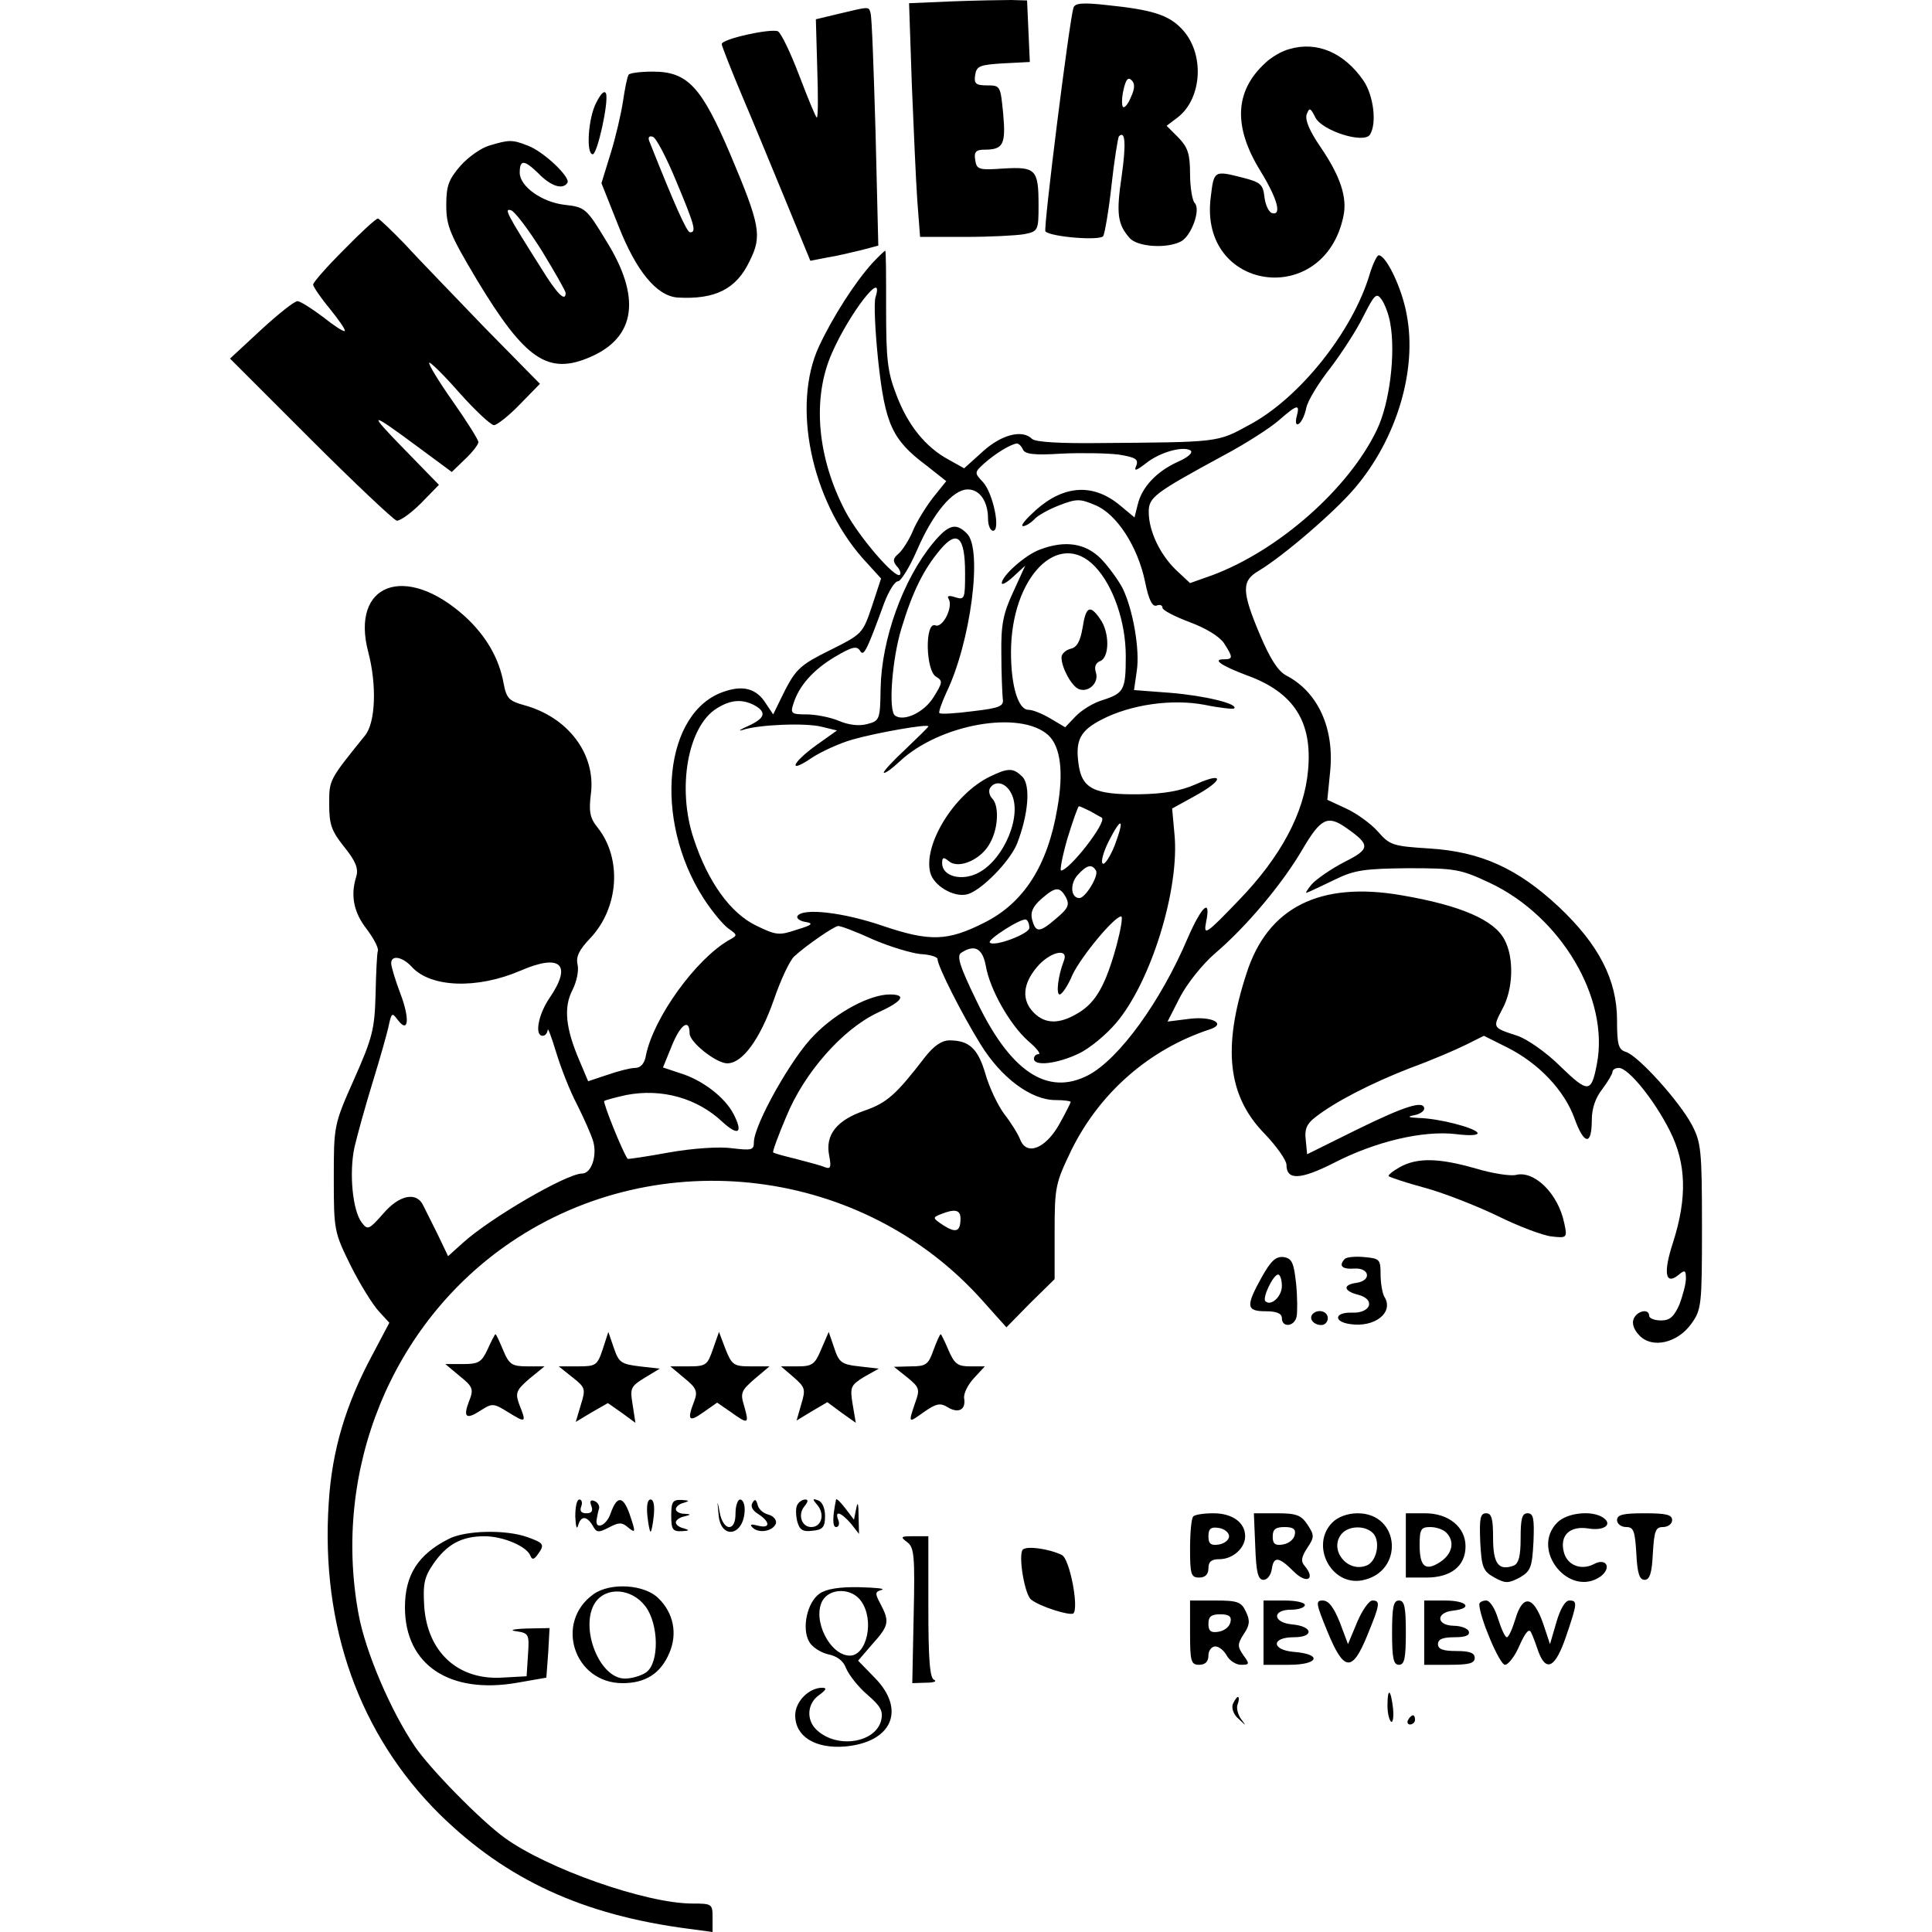
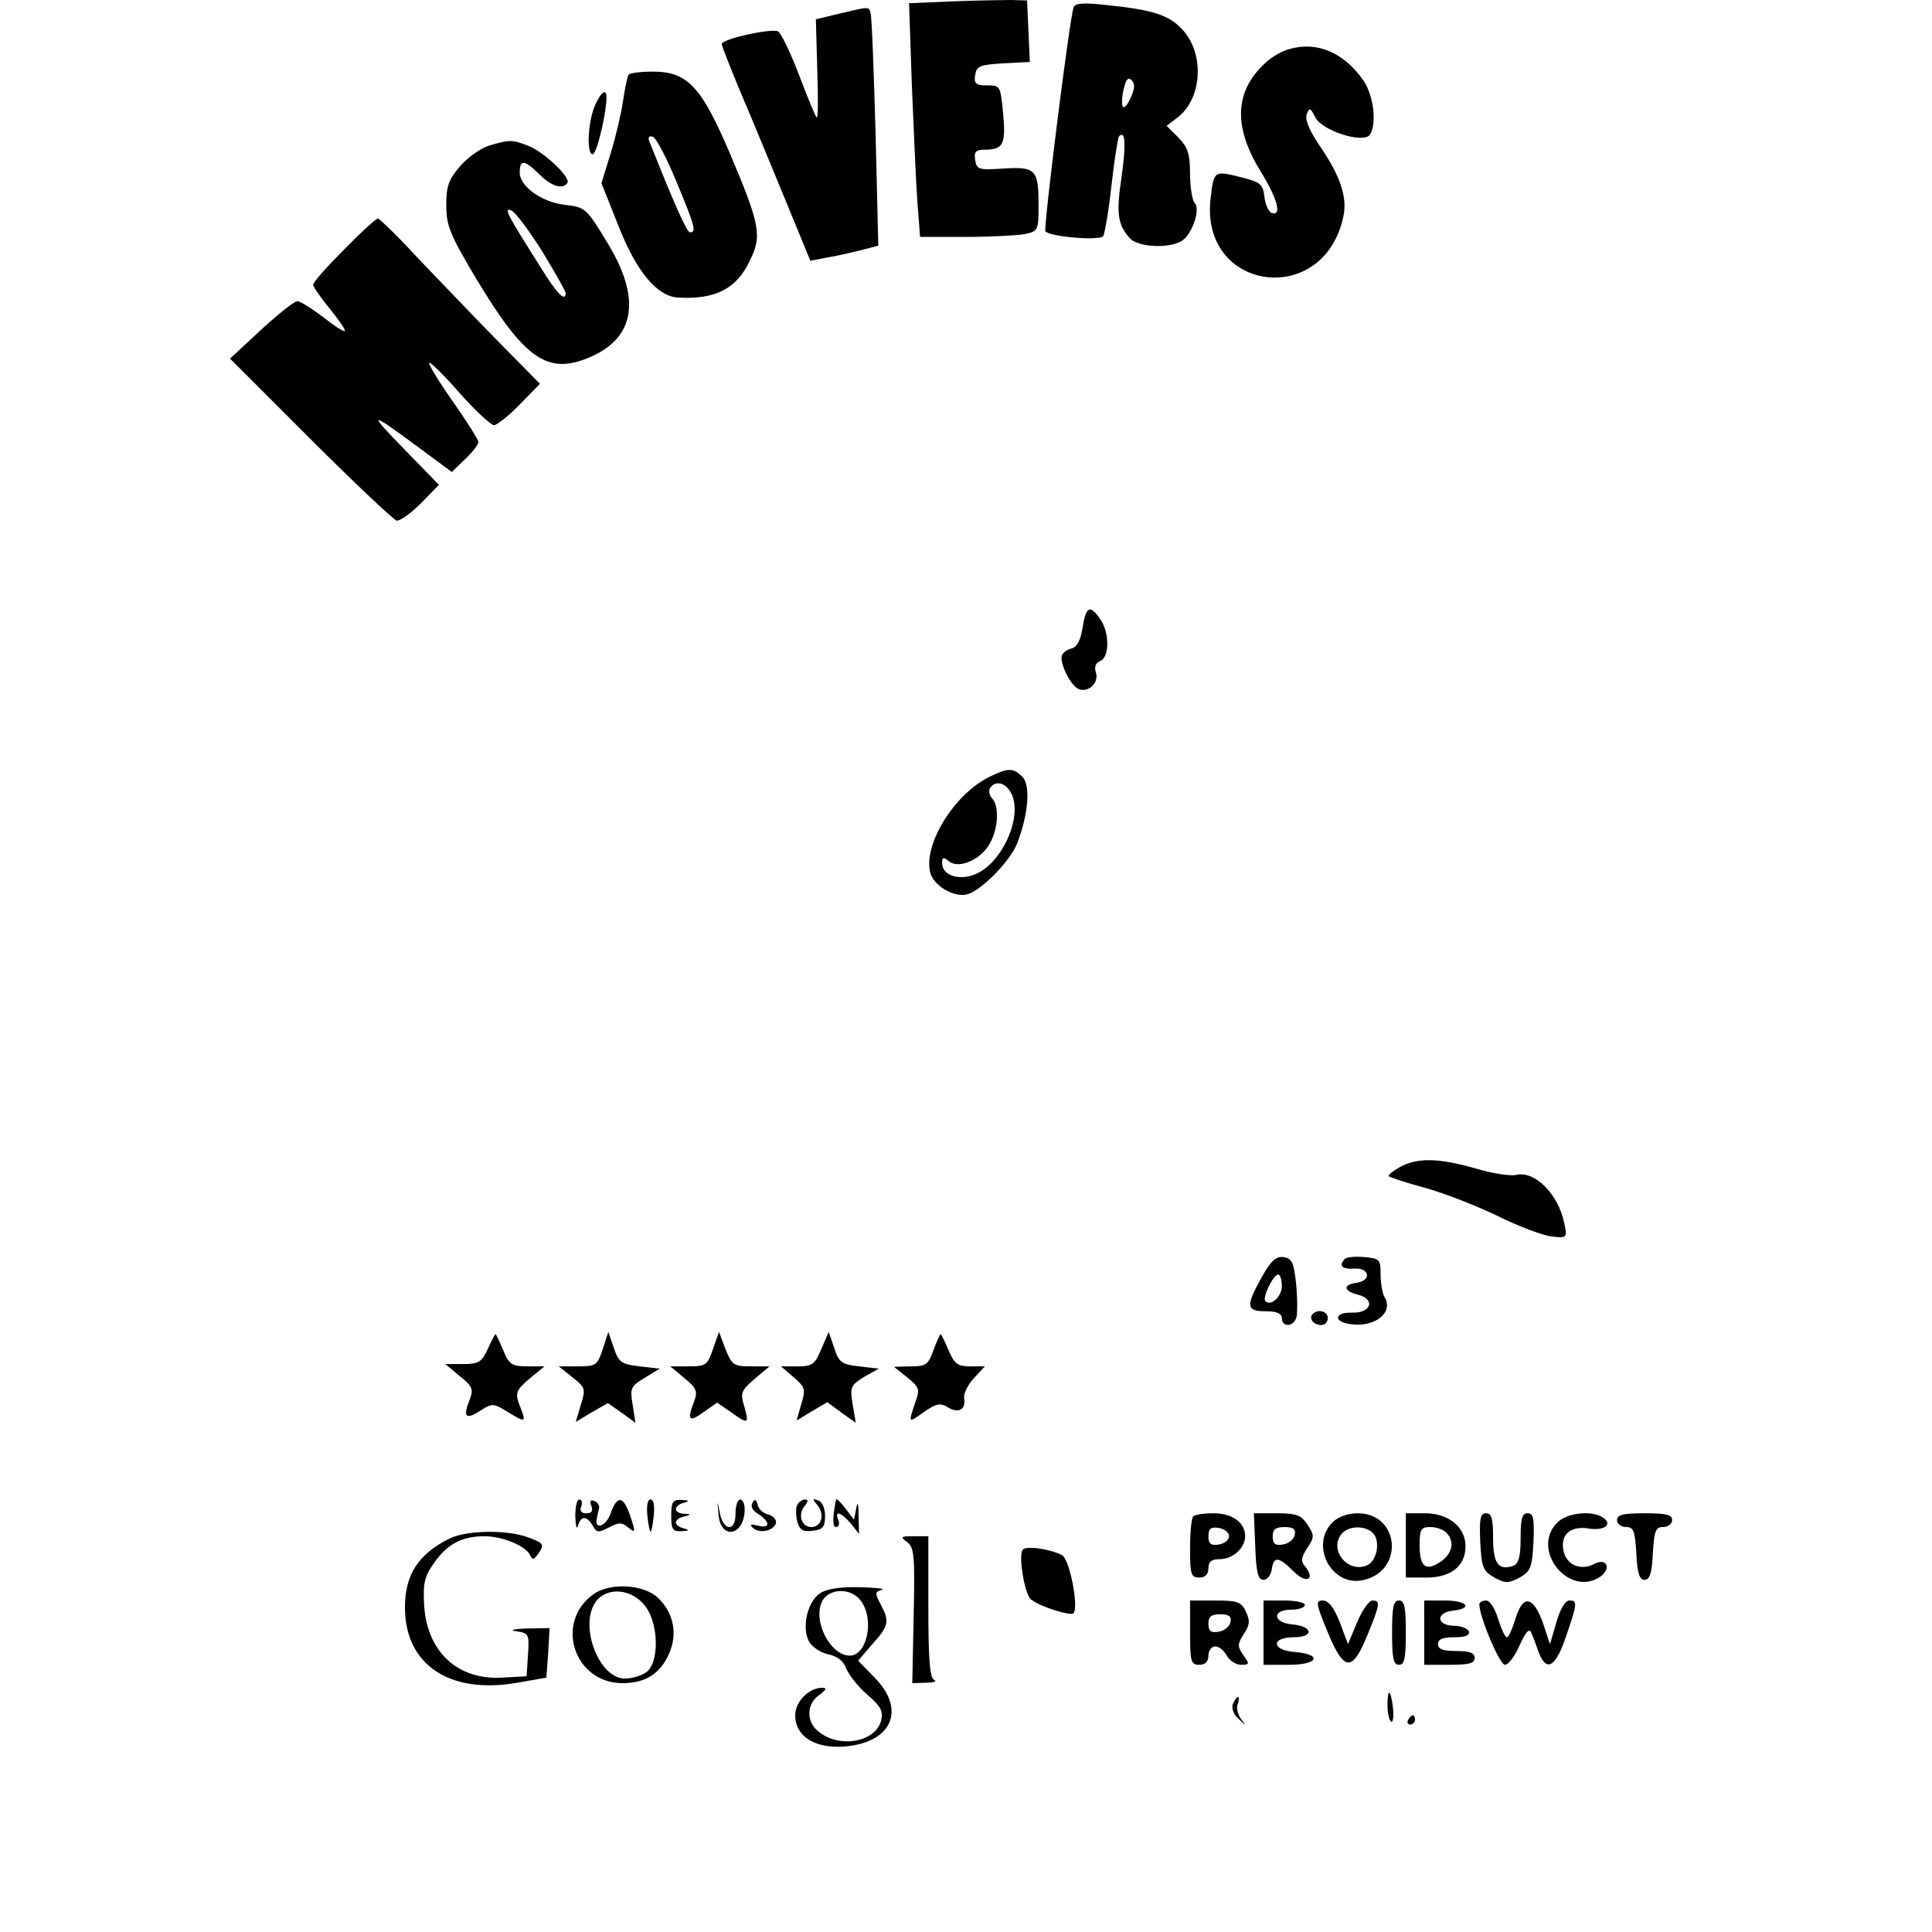
<svg xmlns="http://www.w3.org/2000/svg" height="2500" viewBox="75.9 34.4 320.6 420.8" width="2500">
  <path d="m233.1 34.7-9.3.4.6 17.7c.4 9.7.9 21.2 1.2 25.4l.6 7.8h9.8c5.4 0 11.2-.3 12.9-.6 3-.6 3.1-.8 3.1-6.3 0-7.8-.6-8.4-7.6-8-5.5.4-5.9.2-6.2-1.9-.3-1.7.2-2.2 2-2.2 4.1 0 4.7-1.1 4.1-7.8-.6-6.1-.6-6.2-3.5-6.2-2.5 0-2.9-.4-2.6-2.3s1-2.2 6.1-2.5l5.8-.3-.3-6.7-.3-6.7-3.5-.1c-1.9 0-7.7.1-12.9.3zm26.5 1.4c-.9 2.9-6.6 48.2-6.1 48.7 1.1 1.2 12 2.1 12.6 1 .3-.5 1.2-5.5 1.8-11.1.6-5.5 1.4-10.3 1.6-10.6 1.4-1.4 1.6 1.6.6 8.7-1.2 8.1-.9 10.4 1.7 13.4 1.7 2 8.1 2.4 11.2.8 2.3-1.2 4.4-7 3-8.4-.5-.5-1-3.4-1-6.3 0-4.4-.5-5.8-2.5-7.9l-2.6-2.6 2.5-1.9c5.3-4.2 5.8-14 .8-19.2-2.9-3.1-6.6-4.2-16.4-5.2-5.3-.6-6.9-.4-7.2.6zm12.5 19.5c-.6 1.5-1.4 2.4-1.7 2.1s-.3-2 .1-3.7c.5-2.3 1-2.9 1.8-2.1.7.7.7 1.8-.2 3.7zm-63.6-18.2-5 1.2.3 10.7c.2 5.9.2 10.7-.1 10.7-.2 0-1.9-4.1-3.8-9.1s-4-9.4-4.7-9.7c-1.8-.6-12.2 1.7-12.2 2.8 0 .4 2 5.5 4.4 11.2 2.4 5.6 6.7 16.1 9.6 23.1l5.3 12.9 3.6-.7c2-.3 5.3-1.1 7.4-1.6l3.8-1-.6-24.7c-.4-13.6-.8-25.3-1.1-26-.4-1.4-.2-1.4-6.9.2zm98.1 7.7c-1.6.4-4 1.8-5.3 3.1-6.6 6.1-6.9 13.8-1 23.4 3.7 6 4.8 9.9 2.5 9.2-.7-.3-1.4-1.8-1.6-3.5-.3-2.7-.8-3.2-4.7-4.2-6.3-1.6-6.3-1.6-7 4.3-2.6 20.5 24.7 24.3 28.9 4.1.9-4.1-.7-8.8-5-15.1-2.4-3.5-3.4-5.9-3-7.1.6-1.5.8-1.5 1.9.7 1.5 2.9 10.6 5.8 11.9 3.7 1.5-2.4.8-8.4-1.4-11.7-4.2-6.1-10.1-8.7-16.2-6.9zm-143.9 5.6c-.3.5-.8 3-1.2 5.7s-1.6 7.9-2.7 11.4l-2 6.5 3.7 9.3c3.9 9.9 8.3 15.2 12.8 15.6 8.2.5 12.9-1.8 15.8-8 2.7-5.4 2.3-7.7-4.2-23.1-6.3-14.8-9.3-18.1-16.9-18.1-2.7 0-5.1.3-5.3.7zm10.4 23.2c4.1 9.8 4.4 11.1 3 11.1-.7 0-3.3-5.8-8.9-19.9-.3-.8 0-1.2.8-.9.7.2 3 4.6 5.1 9.7zm-17.4-17.2c-1.8 3.3-2.3 11.3-.8 11.3 1 0 3.5-11.3 2.9-13.2-.3-.8-1.1-.1-2.1 1.9zm-23.3 9.4c-1.8.5-4.6 2.5-6.3 4.4-2.6 3-3.1 4.4-3.1 8.6 0 4.5.8 6.4 6.7 16.3 10.5 17.4 15.5 20.8 24.8 16.7 9.8-4.3 11-13 3.3-25.3-4.3-7.1-4.6-7.3-9.1-7.8-4.9-.6-9.7-4-9.7-7 0-2.9 1-2.8 4 .1 2.8 2.9 5.4 3.7 6.4 2.1.7-1.2-5.3-6.9-8.7-8.1-3.3-1.3-4-1.3-8.3 0zm11.4 22.9c2.8 4.6 5.2 8.8 5.2 9.2 0 2.1-1.9.2-5.4-5.5-7.4-11.7-8.1-13-6.5-12.5.8.2 3.8 4.2 6.7 8.8zm-43.1-.2c-3.7 3.7-6.7 7.1-6.7 7.6 0 .4 1.6 2.8 3.6 5.2 2 2.5 3.5 4.6 3.3 4.9-.3.2-2.4-1.2-4.8-3.1-2.4-1.8-4.9-3.4-5.5-3.4-.7 0-4.2 2.8-7.9 6.2l-6.8 6.3 17.5 17.5c9.6 9.6 18.1 17.6 18.8 17.8.7.1 3.1-1.6 5.3-3.8l3.9-4-7.4-7.6c-8.3-8.5-7.9-8.6 2.9-.6l7.3 5.4 2.9-2.8c1.6-1.5 2.9-3.2 2.9-3.7s-2.5-4.5-5.6-8.9-5.4-8.2-5.1-8.4c.2-.2 3.2 2.7 6.6 6.6 3.4 3.8 6.8 7 7.5 7 .6 0 3.2-2 5.6-4.5l4.4-4.5-12-12.2c-6.5-6.8-14.4-14.9-17.3-18.1-3-3.1-5.7-5.7-6-5.7-.4 0-3.7 3-7.4 6.8z" />
-   <path d="m215.8 91.7c-3.8 4.2-8.6 11.7-11.6 18.1-6 12.9-1.7 33.5 9.5 46.2l4 4.4-2 6.1c-2 5.9-2.1 6-9.1 9.5-6.3 3.1-7.4 4.1-9.8 8.7l-2.6 5.3-1.6-2.4c-2-3.2-4.9-4-9-2.6-13.2 4.3-15.6 27.8-4.6 45 1.8 2.8 4.2 5.7 5.4 6.6 2.1 1.5 2.1 1.5.1 2.6-7.2 4.2-16.3 16.8-18 25-.3 1.9-1.2 2.8-2.4 2.8-1 0-3.7.7-6 1.5l-4.2 1.4-1.9-4.5c-3-7-3.5-11.6-1.5-15.4.9-1.8 1.4-4.2 1.1-5.5-.4-1.7.3-3.2 2.8-5.8 6.2-6.6 6.9-17.3 1.6-24-1.7-2.1-2-3.5-1.5-7.4 1.1-8.7-5-16.7-14.5-19.3-3.3-.9-3.9-1.5-4.5-4.7-1-5.6-3.9-10.5-8.5-14.7-12.9-11.6-24.9-7.1-21 7.8 1.9 7.2 1.6 15.4-.7 18.2-7.9 9.8-7.8 9.6-7.8 15 0 4.4.5 5.8 3.3 9.3 2.5 3.1 3.1 4.7 2.6 6.4-1.3 4.1-.6 7.8 2.3 11.5 1.5 2 2.6 4.1 2.4 4.7-.2.5-.4 4.8-.5 9.5-.2 7.6-.7 9.5-4.7 18.5-4.4 9.9-4.4 10.1-4.4 21.6 0 11.3.1 11.7 3.7 19 2 4 4.8 8.5 6.1 9.9l2.3 2.5-3.7 7c-5.8 10.8-8.8 20.8-9.5 32.2-1.8 26.9 6.7 50.6 24.2 67.9 14.5 14.2 31.1 21.9 54.2 24.9l5.2.7v-3.1c0-3-.1-3.1-4.4-3.1-10.1 0-31.7-7.6-41-14.4-5.2-3.8-16.2-15-19.5-19.9-5.2-7.7-10.7-20.5-12.2-28.7-5.8-31.4 7.2-63.4 33.1-81 32.4-22 77-16.4 102.9 12.8l5.1 5.7 5.2-5.3 5.3-5.2v-10.3c0-9.9.2-10.6 3.7-17.9 6.2-12.5 17-21.9 30.1-26.2 3.7-1.2.5-2.9-4.4-2.3l-4.8.6 2.7-5.3c1.5-2.9 4.9-7.2 7.7-9.6 6.8-5.8 14.7-15.2 19.1-22.8 3.9-6.6 5.4-7.3 9.4-4.5 5.3 3.7 5.3 4.6-.3 7.4-2.9 1.5-6.1 3.7-7.2 4.9-1.1 1.3-1.5 2.1-1 1.8.6-.2 3.3-1.5 6-2.8 4.3-2.1 6.4-2.4 16-2.5 10.3 0 11.4.2 17.8 3.2 15.5 7.3 26.1 25.2 23.3 39.5-1.2 6.3-1.9 6.3-7.9.5-3.1-3.1-7.3-6-9.4-6.7-5.5-1.8-5.4-1.7-3.3-5.8 2.4-4.3 2.6-11.2.5-15.1-2.2-4.3-9.5-7.5-22.4-9.7-17.8-3.1-29.2 2.6-33.8 17-5.3 16.2-4.1 26.7 3.9 34.9 2.6 2.7 4.8 5.8 4.8 6.8 0 3.4 3 3.3 10.3-.4 9.1-4.7 19.4-7.1 26.5-6.3 3.1.4 5.1.3 4.8-.3-.7-1.1-8.4-3.1-12.8-3.2-2.3-.1-2.6-.3-1-.6 1.2-.2 2.2-.9 2.2-1.4 0-1.9-4-.7-14.6 4.5l-10.9 5.4-.3-3.1c-.3-2.3.2-3.5 2-4.9 4.3-3.4 12.3-7.5 20.8-10.8 4.7-1.7 10.2-4.1 12.2-5.1l3.8-1.9 5 2.5c7 3.5 12.5 9.4 14.7 15.4 2.1 5.9 3.8 6.1 3.8.5 0-2.6.8-4.9 2.3-6.8 1.2-1.6 2.2-3.3 2.2-3.7 0-.5.6-.9 1.4-.9 2.1 0 7.8 7.1 11.1 13.7 3.6 7.1 3.8 14.6.7 24.3-2.2 6.7-1.7 9.5 1.3 7 1.3-1.1 1.5-.9 1.5.9 0 1.2-.7 3.7-1.4 5.6-1.2 2.7-2.1 3.5-4 3.5-1.5 0-2.6-.5-2.6-1 0-1.7-2.7-1.1-3.4.7-.4 1 .1 2.4 1.3 3.6 2.8 2.9 8.3 1.6 11.3-2.6 2.2-3.1 2.3-4 2.3-21.2 0-16.6-.2-18.3-2.2-22.1-2.7-5.1-11.7-15.1-14.4-15.9-1.6-.5-1.9-1.6-1.9-6.9 0-8.8-4-16.5-12.7-24.7-9-8.4-17-12-28.2-12.7-7.9-.5-8.6-.7-11.2-3.7-1.5-1.7-4.7-4-6.9-5l-4.1-1.9.6-6c1-9.5-2.6-17.5-9.6-21.1-1.8-1-3.5-3.7-5.7-8.9-4-9.5-4-11.7-.2-13.9 5.3-3.2 16.4-12.7 20.9-18 9.1-10.7 13.6-25.7 11.3-37.7-1-5.8-4.5-13-6.1-13-.4 0-1.3 1.9-2 4.2-3.7 12.4-15.3 27-26.3 32.8-6.9 3.8-6.6 3.7-32.7 3.9-8.1.1-13.8-.2-14.5-.9-2.1-2.1-6.6-1-10.7 2.7l-4.1 3.7-3.4-1.9c-5-2.7-8.9-7.5-11.4-14.2-1.9-4.9-2.2-7.7-2.2-18.6 0-7 0-12.7-.2-12.7-.1 0-1.4 1.2-2.8 2.7zm.7 7.4c-.4 1.1-.1 7.5.6 14.1 1.5 13.6 3 17 10.5 22.6l4.3 3.4-2.9 3.6c-1.6 2.1-3.6 5.3-4.4 7.3-.8 1.9-2.2 4.1-3.1 4.9-1.2 1-1.3 1.6-.4 2.7.7.7 1 1.6.7 1.9-1 .9-8.8-8.1-11.8-13.7-6.2-11.7-7.4-24.7-3-34.6 3.8-8.7 11.5-18.6 9.5-12.2zm112.1 5.7c1.2 6.5-.1 17.4-2.9 23.2-6.1 12.8-21.4 26.3-35.9 31.7l-4.8 1.7-3.1-2.9c-3.5-3.4-5.9-8.5-5.9-12.6 0-3.2 1.2-4.1 16.3-12.3 4.9-2.6 10.3-6.1 12.1-7.7 4-3.5 4.6-3.6 3.8-.7-.3 1.3-.1 1.9.5 1.5s1.3-1.9 1.6-3.4c.3-1.6 2.7-5.5 5.3-8.8 2.5-3.3 5.8-8.4 7.2-11.3 2.4-4.7 2.8-5.1 3.9-3.6.7 1 1.6 3.3 1.9 5.2zm-80 27.5c.4 1 2.4 1.3 8.4.9 4.3-.2 9.9-.1 12.4.2 3.7.6 4.4 1 3.9 2.4-.6 1.3-.1 1.2 2.1-.5 3-2.4 8-3.8 9.7-2.8.6.5-.5 1.5-2.8 2.5-4.6 2.1-7.8 5.5-8.7 9.3l-.7 2.8-3-2.5c-5.9-5-12.3-4.6-18.5.9-2.1 1.9-3.4 3.4-2.8 3.5.6 0 1.7-.7 2.4-1.4.6-.8 3.1-2.2 5.4-3.1 3.9-1.5 4.6-1.5 7.9-.1 4.7 1.9 9.3 9 10.9 16.7.8 4 1.6 5.5 2.5 5.2.7-.3 1.3-.1 1.3.5 0 .5 2.7 1.9 5.9 3.1 3.5 1.3 6.5 3.1 7.5 4.6 2 3.1 2 3.5-.1 3.5-2.5 0-.5 1.4 5.1 3.5 10.2 3.7 14.3 10.1 13.3 20.7-.8 9.2-5.9 18.8-15.1 28.3-7.2 7.5-7.7 7.8-7.1 4.7 1.1-5.3-.9-3.6-4 3.5-5.9 13.9-15 26.4-21.7 29.9-8.9 4.6-17-.8-24.4-16.4-3.6-7.4-4.3-9.7-3.2-10.3 2.9-1.9 4.6-.9 5.3 2.8.9 5.3 5.3 12.9 9.2 16.4 1.9 1.6 2.9 2.9 2.3 2.9-.5 0-1 .4-1 1 0 1.7 5.1 1.1 9.7-1.1 2.4-1.1 6.1-4.2 8.2-6.7 7.6-8.9 13.9-29.3 12.7-41.2l-.5-5.5 4.9-2.7c6.4-3.5 6.5-5.4.3-2.6-3.4 1.5-7 2.1-12.4 2.2-9.8.1-12.5-1.2-13.2-6.7-.7-5.1.4-7.2 5.1-9.6 6.4-3.3 15.3-4.5 22.3-3.2 3.4.7 6.3 1 6.5.8 1-1-6.5-2.8-13.9-3.4l-7.9-.6.6-4.2c.7-4.5-.8-13.3-3.1-18-.9-1.7-2.9-4.5-4.6-6.3-3.4-3.5-7.9-4.2-13.4-2.1-3.1 1.1-8.3 5.7-8.3 7.3 0 .5 1.1-.1 2.5-1.4l2.6-2.4-2.6 5.7c-2.2 4.7-2.7 7.2-2.6 13.5 0 4.2.2 8.6.3 9.7.3 1.7-.5 2.1-6.5 2.8-3.8.5-7.1.7-7.3.4-.2-.2.5-2.2 1.5-4.4 5.3-10.9 8-31.3 4.5-34.7-2.4-2.4-4-2-7.4 2.1-6.5 7.9-11.2 20.9-11.4 31.7-.1 6.7-.2 7-2.9 7.7-1.8.5-4.1.2-6.2-.7-1.9-.8-5.1-1.4-7-1.4-3.3 0-3.6-.2-2.9-2.3 1.2-3.9 4.3-7.4 9-10.2 3.7-2.2 4.8-2.5 5.5-1.4.8 1.4 1.4.3 5.3-10.4 1-2.6 2.3-4.7 3-4.7.6 0 2.5-3 4.1-6.7 3.5-8.1 7.8-13.3 11.1-13.3 2.6 0 4.4 2.6 4.4 6.4 0 1.4.5 2.6 1.1 2.6 1.7 0 0-8.2-2.2-10.6-1.9-2-1.9-2.1.3-4.1 2.5-2.2 5.8-4.2 7.1-4.3.4 0 1 .6 1.3 1.3zm-12.6 26.9c0 5.6-.1 5.9-2.1 5.3-1.4-.5-1.9-.3-1.5.3 1.1 1.8-1.3 6.5-2.9 5.8-2.3-.8-2.1 9.9.2 11.2 1.5.9 1.4 1.3-.6 4.5s-6.3 5.3-8.3 4c-1.6-.9-.7-12.3 1.3-18.9 2.5-8.3 4.9-13 8.5-17.3 3.7-4.4 5.4-2.8 5.4 5.1zm28.3-1.4c4 4.2 6.7 12.1 6.7 19.5s-.4 8.1-5.1 9.6c-2 .6-4.6 2.2-5.9 3.6l-2.2 2.3-3.2-1.9c-1.7-1-3.8-1.9-4.8-1.9-2.2 0-3.8-5.1-3.8-12.5 0-16.4 10.4-27 18.3-18.7zm-74.2 30.2c2.7 1.5 2.4 2.8-1.3 4.5-1.8.8-2.4 1.2-1.3.9 3.5-1.2 13.9-1.6 17.3-.7l3.3.8-4.5 3.2c-5.4 3.9-6.3 6.4-.9 2.7 2-1.3 5.9-3.1 8.7-3.9 5.2-1.5 16.6-3.5 16.6-2.9 0 .2-2.3 2.4-5 5-2.8 2.6-4.9 4.9-4.7 5.1.3.2 1.8-.9 3.5-2.5 8.7-8.1 26.2-11.2 32.3-5.7 2.7 2.5 3.4 8 2 15.9-2.1 12.5-7.3 20.7-16 25-7.9 4-11.8 4.1-21.9.7-8.7-3-17.5-4-18.7-2.2-.3.5.5 1.1 1.7 1.3 1.9.3 1.5.7-1.9 1.7-3.8 1.3-4.5 1.2-8.8-.9-5.6-2.7-10.5-9.5-13.6-18.9-3.7-11-1.3-24.5 5-28.4 3-1.9 5.5-2.1 8.2-.7zm73.2 23.1c1.2.7 2.3 1.3 2.5 1.4 1.1 1-7.1 11.5-8.9 11.5-.3 0 .3-3.2 1.4-7 1.2-3.9 2.3-7 2.5-7s1.3.5 2.5 1.1zm5.3 7.4c-1 2.5-2.2 4.3-2.6 4-.5-.3.1-2.5 1.3-4.9 2.8-5.5 3.5-5 1.3.9zm-4.1 5.5c.7 1.1-2.3 6-3.6 6-1.9 0-2.1-3.1-.4-5 2-2.2 3.1-2.5 4-1zm-6.5 5.9c.8 1.6.4 2.4-2.1 4.5-3.7 3.2-4.5 3.2-5.3.3-.4-1.6.1-2.8 2-4.5 3.1-2.7 4-2.8 5.4-.3zm-8 6.6c0 1.3-7.7 4.2-8.6 3.2-.7-.6 7-5.5 7.9-5 .4.2.7 1 .7 1.8zm19 3.8c-2.4 8.7-4.5 12.4-8.3 14.7-4.1 2.5-7.2 2.5-9.7 0-2.7-2.7-2.5-6.2.6-9.9 2.8-3.4 7.1-4.4 5.9-1.4-1.3 3.4-1.7 7.3-.9 7.3.5 0 1.8-1.9 2.8-4.3 1.9-4 9.1-12.7 10.6-12.7.4 0-.1 2.9-1 6.3zm-53.1-1.3c3.7 1.6 8.4 3 10.4 3.2 2 .1 3.7.6 3.7 1.1 0 1.5 5.3 12 9.4 18.6 4.5 7.3 11 12.1 16.3 12.1 1.8 0 3.3.2 3.3.4s-1.1 2.4-2.5 4.9c-3 5.3-7.1 6.9-8.5 3.3-.4-1.1-2-3.7-3.5-5.6-1.4-1.9-3.3-5.9-4.1-8.8-1.6-5.4-3.5-7.2-7.8-7.2-1.7 0-3.4 1.2-5.3 3.6-6.3 8.2-8.3 10-13.2 11.7-6.1 2.1-8.6 5.3-7.7 9.8.5 2.6.3 3-1 2.5-.9-.4-3.7-1.1-6.3-1.8-2.5-.6-4.7-1.2-4.9-1.4-.2-.1 1.1-3.7 2.9-7.9 3.9-9.5 12.2-18.9 19.8-22.5 5.5-2.5 6.5-4 2.7-4-4.3 0-11.5 3.8-16.4 8.8-4.9 4.8-13.2 19.6-13.2 23.4 0 1.7-.5 1.8-4.7 1.3-2.8-.4-8.6 0-13.7.9-4.9.9-9 1.5-9.1 1.4-1.1-1.5-5.4-12.2-5.1-12.6.3-.2 2.5-.8 4.8-1.3 7.8-1.5 15.5.7 21 5.9 3.4 3.1 4.5 2.4 2.4-1.7-1.9-3.7-6.8-7.5-11.8-9l-3.6-1.2 2-4.9c1.9-4.6 3.8-5.8 3.8-2.5 0 1.9 5.8 6.5 8.2 6.5 3.3 0 7.1-5.2 10.1-13.7 1.5-4.4 3.5-8.7 4.5-9.6 2.6-2.4 8.6-6.5 9.5-6.6.5-.1 3.9 1.2 7.6 2.9zm-100.4 6c4.1 4.5 14.2 4.9 23.7.8 8.8-3.8 11.3-1.3 6.2 6.1-2.4 3.6-3.2 8.1-1.4 8.1.6 0 1-.6 1.1-1.3 0-.6.8 1.5 1.8 4.8s3 8.5 4.6 11.5c1.5 3 3.1 6.6 3.5 8 .9 3.1-.4 7-2.4 7-3.4 0-20.2 9.8-26.1 15.2l-3.1 2.8-2.3-4.8-3.1-6.2c-1.4-3.1-5.2-2.4-8.7 1.7-3.1 3.5-3.4 3.7-4.7 2-2-2.6-2.8-10.8-1.6-16.4.6-2.6 2.4-9.1 4-14.3s3.2-10.8 3.5-12.4c.6-2.6.7-2.7 1.9-1.1 2.4 3.2 2.7-.2.6-5.7-1.1-2.9-2-5.9-2-6.6 0-1.9 2.5-1.4 4.5.8zm119.5 54.8c0 2.9-1 3.2-3.7 1.5-2.4-1.6-2.4-1.7-.7-2.4 3.2-1.3 4.4-1 4.4.9z" />
  <path d="m261.6 171.1c-.5 2.9-1.2 4.3-2.6 4.6-1.1.3-2 1.1-2 1.9 0 2.2 2.2 6.3 3.8 6.9 2.1.8 4.4-1.4 3.7-3.6-.4-1.2-.1-2.1.9-2.5 2.1-.8 2.1-6.3 0-9.2-2.2-3.2-3.1-2.7-3.8 1.9zm-20.3 32.5c-7.7 3.8-14.4 14.7-12.9 20.8.7 2.9 5.1 5.5 8 4.8 3-.7 9.3-7.1 10.9-11 2.5-6.4 3-12.7 1.2-14.6-2-2-3.1-2-7.2 0zm4.7 3.5c2.6 4.7-1.5 14.5-7.1 17.4-3.6 1.9-7.9.8-7.9-2.1 0-1.3.3-1.4 1.5-.4 2.2 1.8 7.2-.5 9-4.1 1.8-3.3 1.9-8.1.4-9.6-.6-.6-.8-1.6-.5-2.2 1.1-1.8 3.4-1.3 4.6 1zm84.7 81.5c-1.6.9-2.7 1.8-2.4 2 .2.2 3.7 1.4 7.8 2.5s11.2 3.9 15.8 6.1c4.6 2.3 10 4.3 11.8 4.5 3.4.4 3.5.3 2.8-2.9-1.3-6.4-6.5-11.5-10.5-10.5-1.2.3-5.1-.3-8.8-1.4-8-2.3-12.7-2.4-16.5-.3zm-30.1 24c-3.5 6.3-3.4 7.4.9 7.4 2.4 0 3.5.5 3.5 1.5 0 2.1 2.7 1.9 3.2-.3.2-.9.2-4.2-.1-7.2-.5-4.6-.9-5.5-2.7-5.8-1.7-.2-2.8.8-4.8 4.4zm4.4 1.9c0 2.3-2.4 4.5-3.6 3.3-.7-.7 1.7-5.8 2.8-5.8.4 0 .8 1.1.8 2.5zm13.7-5.9c-1.4 1.5-.6 2.3 2.1 2.1 3.3-.2 3.8 2.6.5 3.1-3.1.4-2.9 1.8.3 2.6 3.9 1 2.8 4.1-1.4 3.9-3.8-.1-4 2-.3 2.5 5.4.8 9.6-2.6 7.4-6-.4-.7-.8-2.9-.8-4.8 0-3.3-.2-3.5-3.5-3.8-2-.2-3.9 0-4.3.4zm-7 12c-.9 1 .2 2.4 1.9 2.4.8 0 1.4-.7 1.4-1.5 0-1.5-2.1-2.1-3.3-.9zm-179.7 7.7c-1.3 2.8-2 3.2-5.3 3.2h-3.9l3.1 2.6c2.9 2.3 3.1 2.9 2.1 5.4-1.4 3.6-.7 4.2 2.5 2.1 2.5-1.6 2.8-1.6 6 .4 3.9 2.4 4 2.3 2.4-1.7-.9-2.5-.7-3.1 2.2-5.6l3.3-2.7h-3.7c-3.4 0-4-.4-5.3-3.5-.8-1.9-1.5-3.5-1.7-3.5-.1 0-.9 1.5-1.7 3.3zm25.1-.1c-1.2 3.6-1.5 3.8-5.4 3.8h-4.2l3 2.4c2.8 2.2 2.9 2.5 1.8 6l-1.1 3.7 3.5-2.1 3.5-2 3 2.1 3 2.2-.6-3.9c-.6-3.6-.5-4 2.6-5.9l3.3-2-4.4-.5c-4-.5-4.5-.8-5.6-4l-1.2-3.5zm24 0c-1.2 3.5-1.5 3.8-5.3 3.8h-4l3.1 2.6c2.6 2.1 2.9 2.9 2.1 5-1.6 4.1-1.2 4.7 2 2.4l3-2.1 2.9 2c3.9 2.8 4.1 2.7 3-1.2-.9-2.9-.7-3.4 2.3-6l3.2-2.7h-4.1c-3.7 0-4.1-.3-5.5-3.8l-1.4-3.7zm23.6 0c-1.4 3.4-2 3.8-5.2 3.8h-3.6l2.8 2.4c2.5 2.2 2.6 2.6 1.6 5.9l-1 3.5 3.3-2 3.4-2 3.1 2.3 3.1 2.2-.7-4.1c-.6-3.7-.4-4.1 2.5-5.9l3.2-1.8-4.3-.5c-3.8-.4-4.4-.9-5.4-4l-1.2-3.5zm24.4.3c-1.1 3.1-1.6 3.5-4.9 3.5l-3.7.1 2.9 2.3c2.7 2.2 2.8 2.6 1.7 5.6-1.5 4.5-1.5 4.4 2 1.9 2.6-1.8 3.5-2 5.1-1 2.3 1.4 4 .6 3.6-1.9-.2-1 .8-3 2.1-4.4l2.4-2.6h-3.2c-2.7 0-3.4-.5-4.7-3.5-.8-1.9-1.6-3.5-1.7-3.5-.2 0-.9 1.6-1.6 3.5zm-78 36.2c.1 2.1.3 3 .6 2 .6-2.2 1.9-2.2 3.2 0 .8 1.5 1.2 1.6 3.5.4 2.1-1.1 2.8-1.2 4.1-.1 1.8 1.5 1.8 1.2.4-2.9-1.4-3.9-2.7-4-4.1-.1-.9 2.8-3.6 3.8-3 1.1.1-.6.3-1.6.5-2.2.1-.6-.4-1.4-1.1-1.6-.8-.3-1 .1-.6 1.1.4 1.1.1 1.6-1.1 1.6-1.1 0-1.5-.5-1.1-1.5.3-.8.1-1.5-.4-1.5-.6 0-.9 1.7-.9 3.7zm15.7-.2c.2 1.9.5 3.5.7 3.5s.5-1.6.7-3.5c.2-2.1 0-3.5-.7-3.5s-.9 1.4-.7 3.5zm5.2 0c0 3 .3 3.5 2.3 3.4 1.6-.1 1.8-.2.5-.6-1-.2-1.8-.8-1.8-1.3s.8-1.1 1.8-1.3c1.6-.4 1.6-.5 0-.6-1 0-1.8-.5-1.8-1s.8-1.2 1.8-1.4c1.3-.4 1.1-.5-.5-.6-2-.1-2.3.4-2.3 3.4zm10.3-.3c.4 5.7 5.6 4.8 5.7-1 0-1.2-.4-2.2-1-2.2-.5 0-1 1.3-1 3 0 1.9-.5 3-1.4 3-.8 0-1.7-1.3-2-3-.6-3-.6-3-.3.2zm7.4-2.5c-.5.8 0 1.7 1.3 2.5 2.6 1.7 2.6 3.2-.1 2.5-1.5-.4-1.9-.3-1.2.4 1.4 1.4 4.5.8 5.1-.9.2-.7-.5-1.6-1.6-1.9-1.2-.3-2.2-1.2-2.4-2.2-.3-1.1-.6-1.3-1.1-.4zm9.8.4c-.4.5-.4 2.1-.1 3.5.5 2 1.2 2.5 3.4 2.2 2.2-.2 2.7-.8 2.7-3.2 0-1.7-.6-3.1-1.5-3.4-1.3-.5-1.3-.3-.1 1.1 1.6 2 .8 4.7-1.4 4.7-2.1 0-3-2.7-1.5-4.5.8-1 .9-1.5.2-1.5-.6 0-1.4.5-1.7 1.1zm8.4-1.1c-.8 3.9-.8 6 0 6 .6 0 .8-.7.5-1.5-.9-2.2.5-1.8 2.7.7l1.8 2.3-.1-4c0-2.6-.2-3.2-.5-1.6l-.5 2.5-1.9-2.5c-1-1.3-1.9-2.2-2-1.9zm77.8 3.7c-.4.3-.7 3.5-.7 7 0 5.6.2 6.3 2 6.3 1.3 0 2-.7 2-2 0-1.5.7-2 2.4-2 2.9 0 5.6-2.4 5.6-5 0-3-2.8-5-6.9-5-2.1 0-4.1.3-4.4.7zm7.8 4.3c0 .8-1 1.6-2.2 1.8-1.8.3-2.3-.2-2.3-1.8s.5-2.1 2.3-1.8c1.2.2 2.2 1 2.2 1.8zm5.7 2.2c.2 5.7.6 7.3 1.8 7.3.8 0 1.6-1 1.8-2.3.4-2.9 1.5-2.8 4.8.5 2.8 2.8 4.8 1.7 2.4-1.2-.9-1-.8-1.9.5-3.9 1.6-2.4 1.6-2.8.1-5.1-1.4-2.1-2.4-2.5-6.7-2.5h-5zm8.6-2.5c-.2 1-1.3 1.9-2.6 2.1-1.7.3-2.2-.2-2.2-1.7 0-1.6.6-2.1 2.6-2.1 1.9 0 2.5.5 2.2 1.7zm8.2-2.7c-4.9 4.9-.3 13.9 6.5 12.6 9.2-1.8 8.3-14.6-1-14.6-2.2 0-4.3.8-5.5 2zm9 2.5c1.5 1.9.6 6.1-1.6 6.9-4.2 1.6-8.2-3.5-5.4-6.9 1.6-1.9 5.4-1.9 7 0zm7 2.5v7h4.5c5.3 0 8.5-2.5 8.5-6.8 0-4.2-3.7-7.2-8.8-7.2h-4.2zm8.8-2.8c1.9 1.9 1.4 4.6-1.3 6.4-3.2 2.1-4.5 1.1-4.5-3.7 0-3.4.3-3.9 2.3-3.9 1.3 0 2.8.5 3.5 1.2zm7.4 2c.3 5.6.6 6.4 3.1 7.8 2.4 1.3 3 1.3 5.5 0 2.4-1.4 2.7-2.2 3-7.8.2-5.1 0-6.2-1.3-6.2-1.2 0-1.5 1.2-1.5 5.4 0 3.9-.4 5.5-1.5 6-3.3 1.2-4.5-.4-4.5-6 0-4.2-.3-5.4-1.5-5.4-1.3 0-1.5 1.1-1.3 6.2zm16.8-4.2c-6 6 2.7 16.6 9.5 11.7 2.4-1.9 1.1-4.1-1.6-2.6-2.8 1.4-5.8.2-6.5-2.7-.9-3.6 1.3-5.7 5.3-5.1 3.5.6 5.5-.9 3.2-2.4-2.5-1.6-7.8-1-9.9 1.1zm13-.5c0 .8.9 1.5 2 1.5 1.6 0 1.9.8 2.2 5.7.2 4.4.7 5.8 1.8 5.8s1.6-1.4 1.8-5.8c.3-4.9.6-5.7 2.2-5.7 1.1 0 2-.7 2-1.5 0-1.2-1.3-1.5-6-1.5s-6 .3-6 1.5zm-254.5 4.1c-6.7 3.4-9.5 7.9-9.5 14.9 0 12.5 9.7 19 24.5 16.4l6.3-1.1.4-5.4.3-5.4-5 .1c-3 .1-3.9.4-2.2.6 2.7.4 2.8.7 2.5 5.1l-.3 4.7-5.5.3c-9.5.5-16.1-5.6-16.8-15.5-.3-4.9 0-6.4 2-9.3 2.9-4.2 6.1-6 11.1-6 4.1 0 9.2 2.2 10 4.2.4 1 .8.9 1.6-.2 1.6-2.2 1.4-2.5-2.2-3.8-4.7-1.7-13.6-1.5-17.2.4zm99.9.7c1.5 1.1 1.7 2.9 1.4 16l-.3 14.7 3-.1c1.7 0 2.4-.3 1.8-.6-1-.3-1.3-4.5-1.3-15.9v-15.4h-3.2c-2.8 0-3 .1-1.4 1.3zm25.1 1.7c-.9 1.5.5 9.8 1.9 10.8 1.8 1.5 8.5 3.6 9.2 3 1.2-1.3-.8-11.8-2.5-12.7-2.8-1.4-8-2.1-8.6-1.1zm-93.4 9.6c-8.6 6.1-4.3 19.4 6.3 19.4 5 0 8.3-2.1 10.2-6.6 1.8-4.2.9-8.7-2.4-11.9-3-3-10.4-3.5-14.1-.9zm11.3 2.7c2.9 3.9 3 12.2.2 14.3-1.1.8-3.2 1.4-4.7 1.4-5.6 0-9.9-11.2-6.5-16.5 2.4-3.6 8-3.2 11 .8zm37.9-2.8c-2.7 1.9-3.9 7.5-2.3 10.4.6 1.2 2.5 2.4 4.1 2.8 2 .4 3.4 1.4 4 3.1.6 1.4 2.6 4 4.6 5.7 3 2.6 3.5 3.6 3 5.7-1.3 4.8-9.5 6.1-13.9 2.1-2.5-2.2-2.2-5.9.4-7.7 1.5-1.1 1.8-1.6.7-1.6-2.9 0-5.9 3-5.9 6 0 4.6 4.3 7.3 10.8 6.8 10.3-.9 13.4-8 6.5-15l-3.6-3.7 3.1-3.6c3.6-4 3.8-4.9 1.8-8.7-1.3-2.4-1.2-2.7.2-3.1 1-.3-1.2-.5-4.8-.6-4.4-.1-7.3.4-8.7 1.4zm9.1 1.7c2.9 4.1 1.2 11.8-2.5 11.8-4.3 0-8.2-7.7-6-11.9 1.6-2.9 6.5-2.9 8.5.1zm71.6 6.8c0 6.3.2 7 2 7 1.3 0 2-.7 2-2 0-1.1.7-2 1.5-2s1.9.9 2.5 2 2 2 3.1 2c1.9 0 1.9-.2.5-2.1-1.3-1.9-1.3-2.4.1-4.6 1.3-1.9 1.4-2.9.5-4.8-1-2.2-1.8-2.5-6.7-2.5h-5.5zm8.8-2.3c-.2 1-1.3 1.9-2.6 2.1-1.7.3-2.2-.2-2.2-1.7 0-1.6.6-2.1 2.6-2.1 1.9 0 2.5.5 2.2 1.7zm7.2 2.3v7h5.6c6.4 0 7.3-2.3 1.1-2.8-5-.4-5.1-3.2-.1-3.2 4.5 0 4.2-2.4-.4-2.8-4.2-.4-4.4-3.2-.2-3.2 1.7 0 3-.5 3-1 0-.6-2-1-4.5-1h-4.5zm13.9-.3c3.6 8.8 5.4 9 8.7.9 2.8-6.8 2.9-7.6 1.1-7.6-.7 0-2.2 2.1-3.3 4.7l-2 4.8-1.8-4.8c-1.3-3.2-2.4-4.7-3.7-4.7-1.6 0-1.5.6 1 6.7zm14.1.3c0 5.6.3 7 1.5 7s1.5-1.4 1.5-7-.3-7-1.5-7-1.5 1.4-1.5 7zm7 0v7h5.5c4.2 0 5.5-.3 5.5-1.5 0-1.1-1.1-1.5-4-1.5s-4-.4-4-1.5 1.1-1.5 3.6-1.5c2.4 0 3.4-.4 3.1-1.3-.2-.6-1.7-1.2-3.3-1.2-3.8-.1-3.9-2.9-.1-3.3 4.4-.5 3.1-2.2-1.8-2.2h-4.5zm12-6.2c0 2.7 4.4 13.2 5.6 13.2.7 0 2.2-1.9 3.2-4.3 1.3-2.9 2.1-3.7 2.5-2.7.4.8 1.1 2.7 1.6 4.2 1.7 4.5 3.7 3.4 6-3.4 2.5-7.3 2.5-7.8.7-7.8-.9 0-2 1.9-2.8 4.7l-1.4 4.8-1.5-4.5c-2.1-6-4.4-6.4-6-1.1-.7 2.3-1.5 4.1-1.9 4.1s-1.2-1.8-1.9-4c-.7-2.3-1.8-4-2.6-4s-1.5.4-1.5.8zm-20 22.1c0 1.7.4 3.2.8 3.5.4.2.6-1.1.4-3-.5-4.2-1.2-4.5-1.2-.5zm-33.7-.3c-.3.9.2 2.3 1.3 3.2 1.7 1.6 1.7 1.6.5 0-.7-1-1.1-2.5-.7-3.3.3-.8.3-1.5 0-1.5-.2 0-.7.7-1.1 1.6zm38.2 3.4c-.3.5-.1 1 .4 1 .6 0 1.1-.5 1.1-1 0-.6-.2-1-.4-1-.3 0-.8.4-1.1 1z" />
</svg>